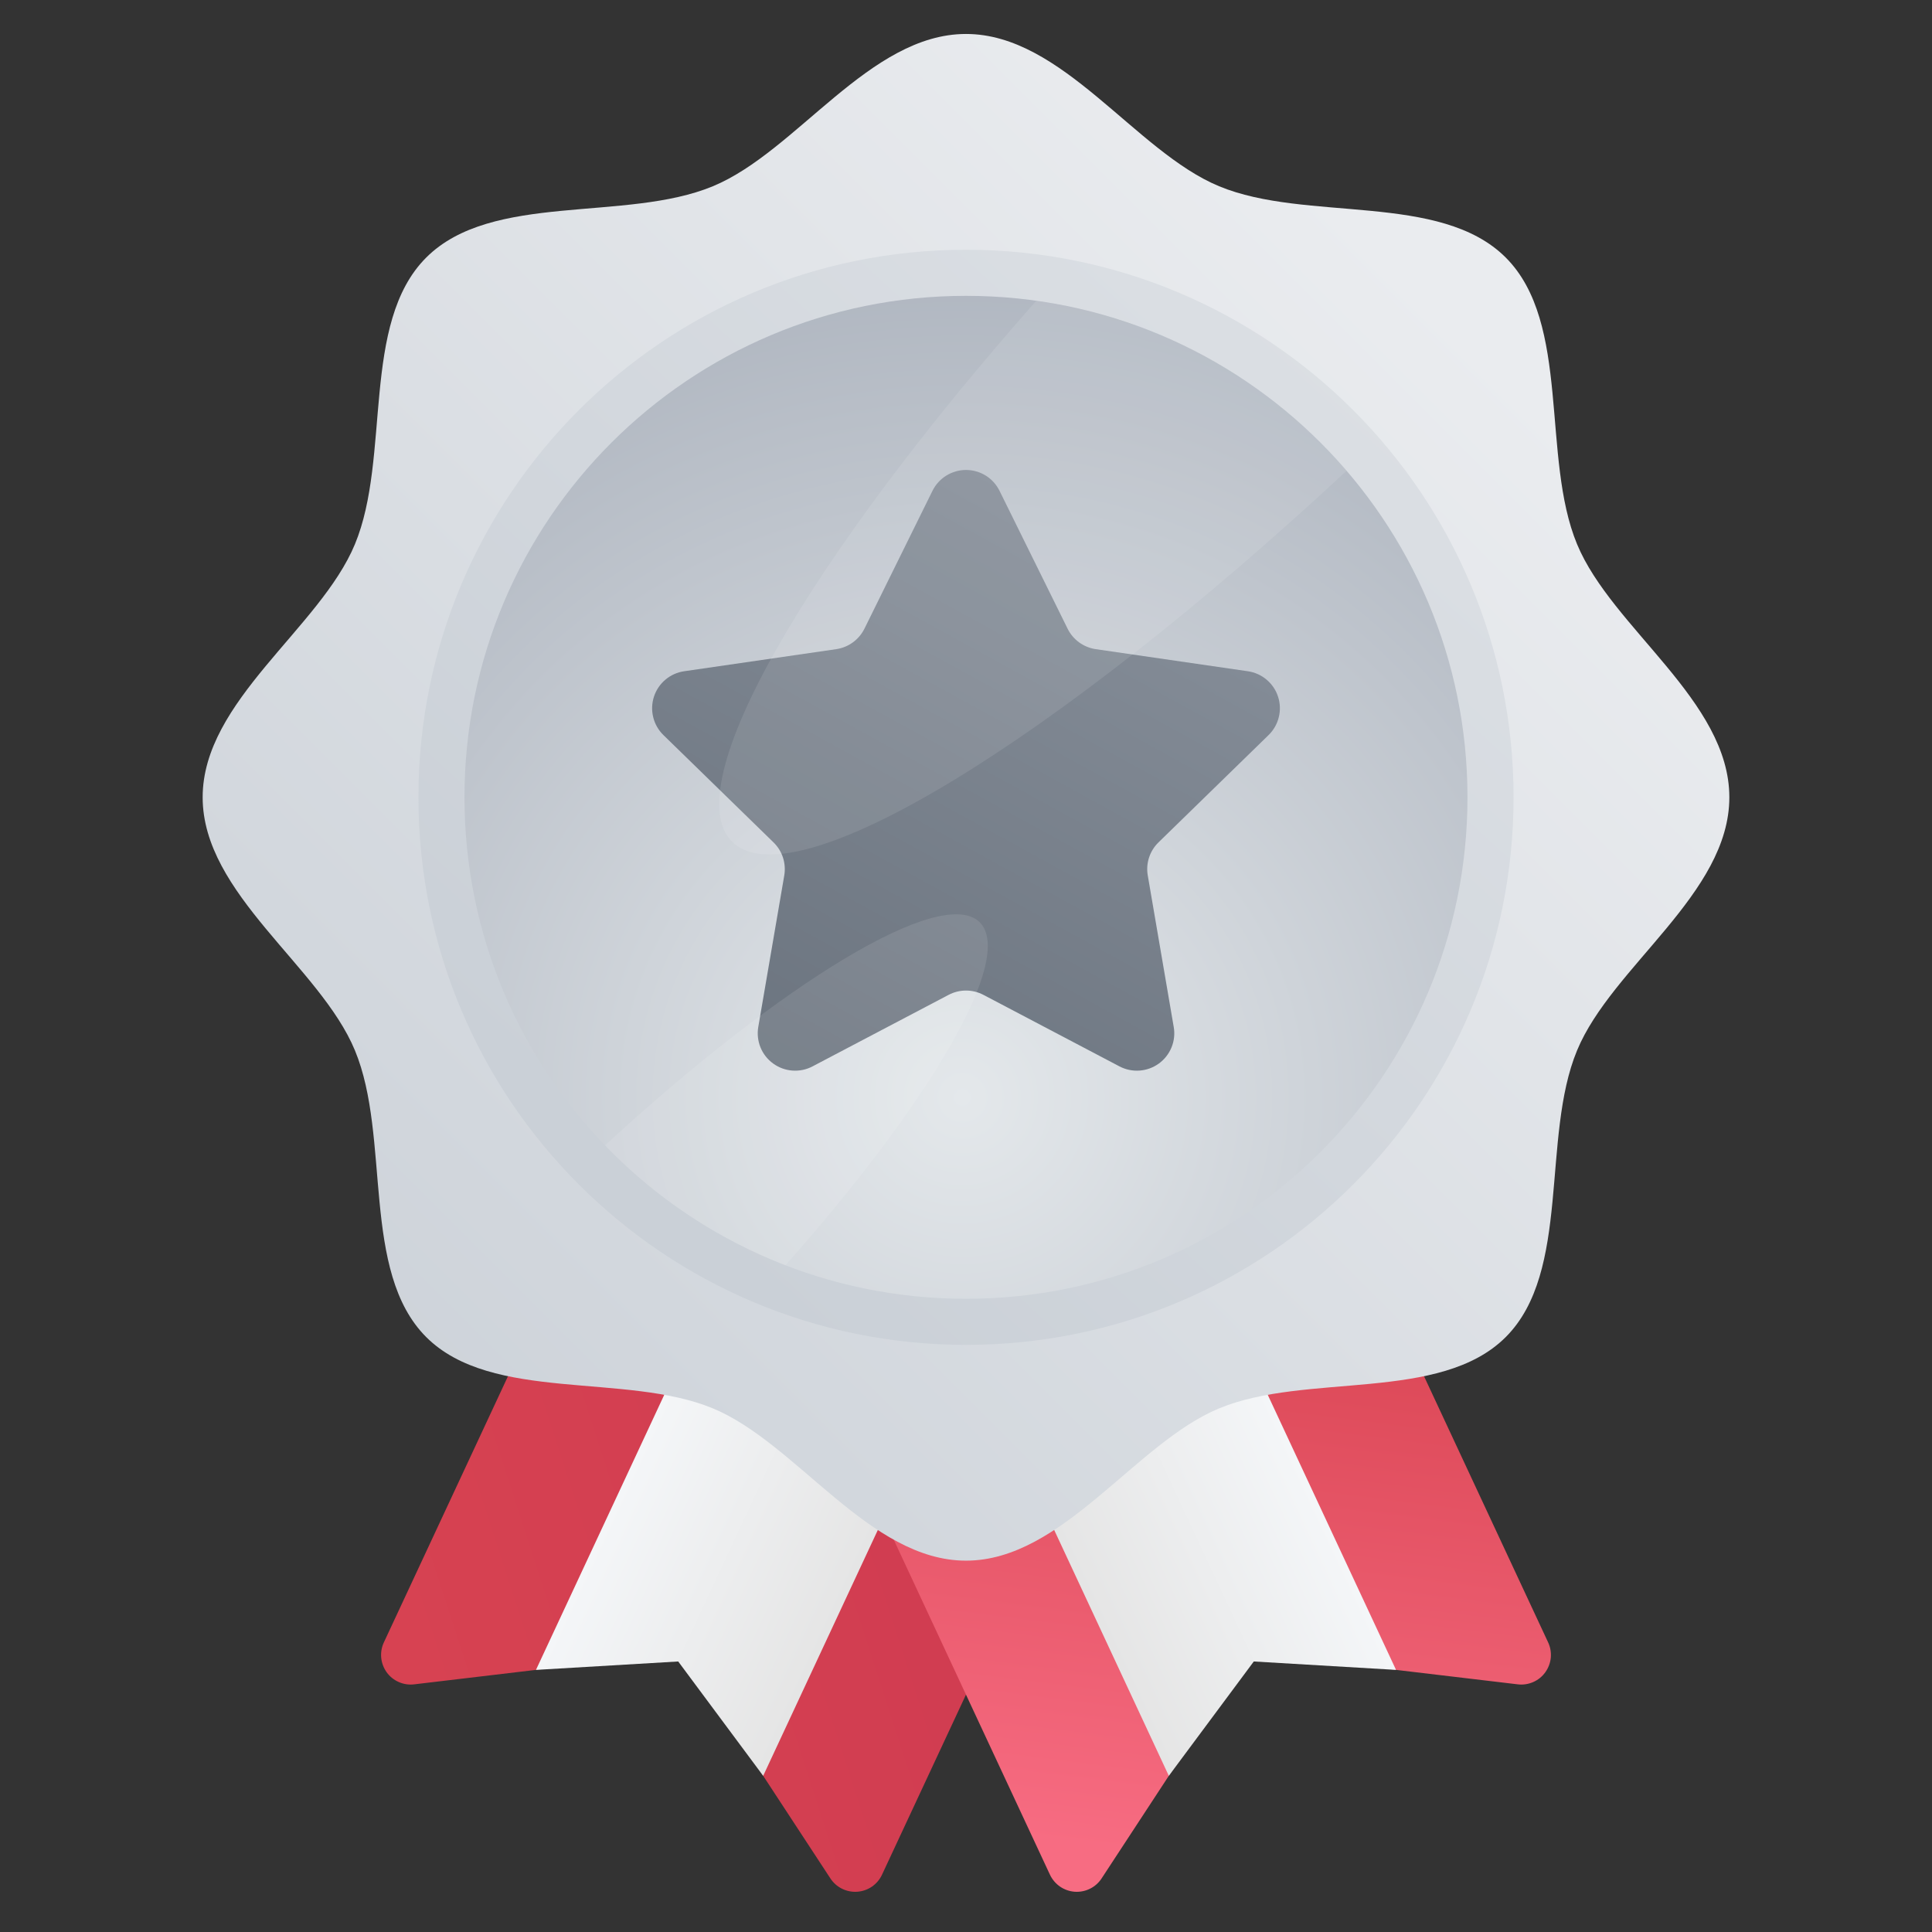
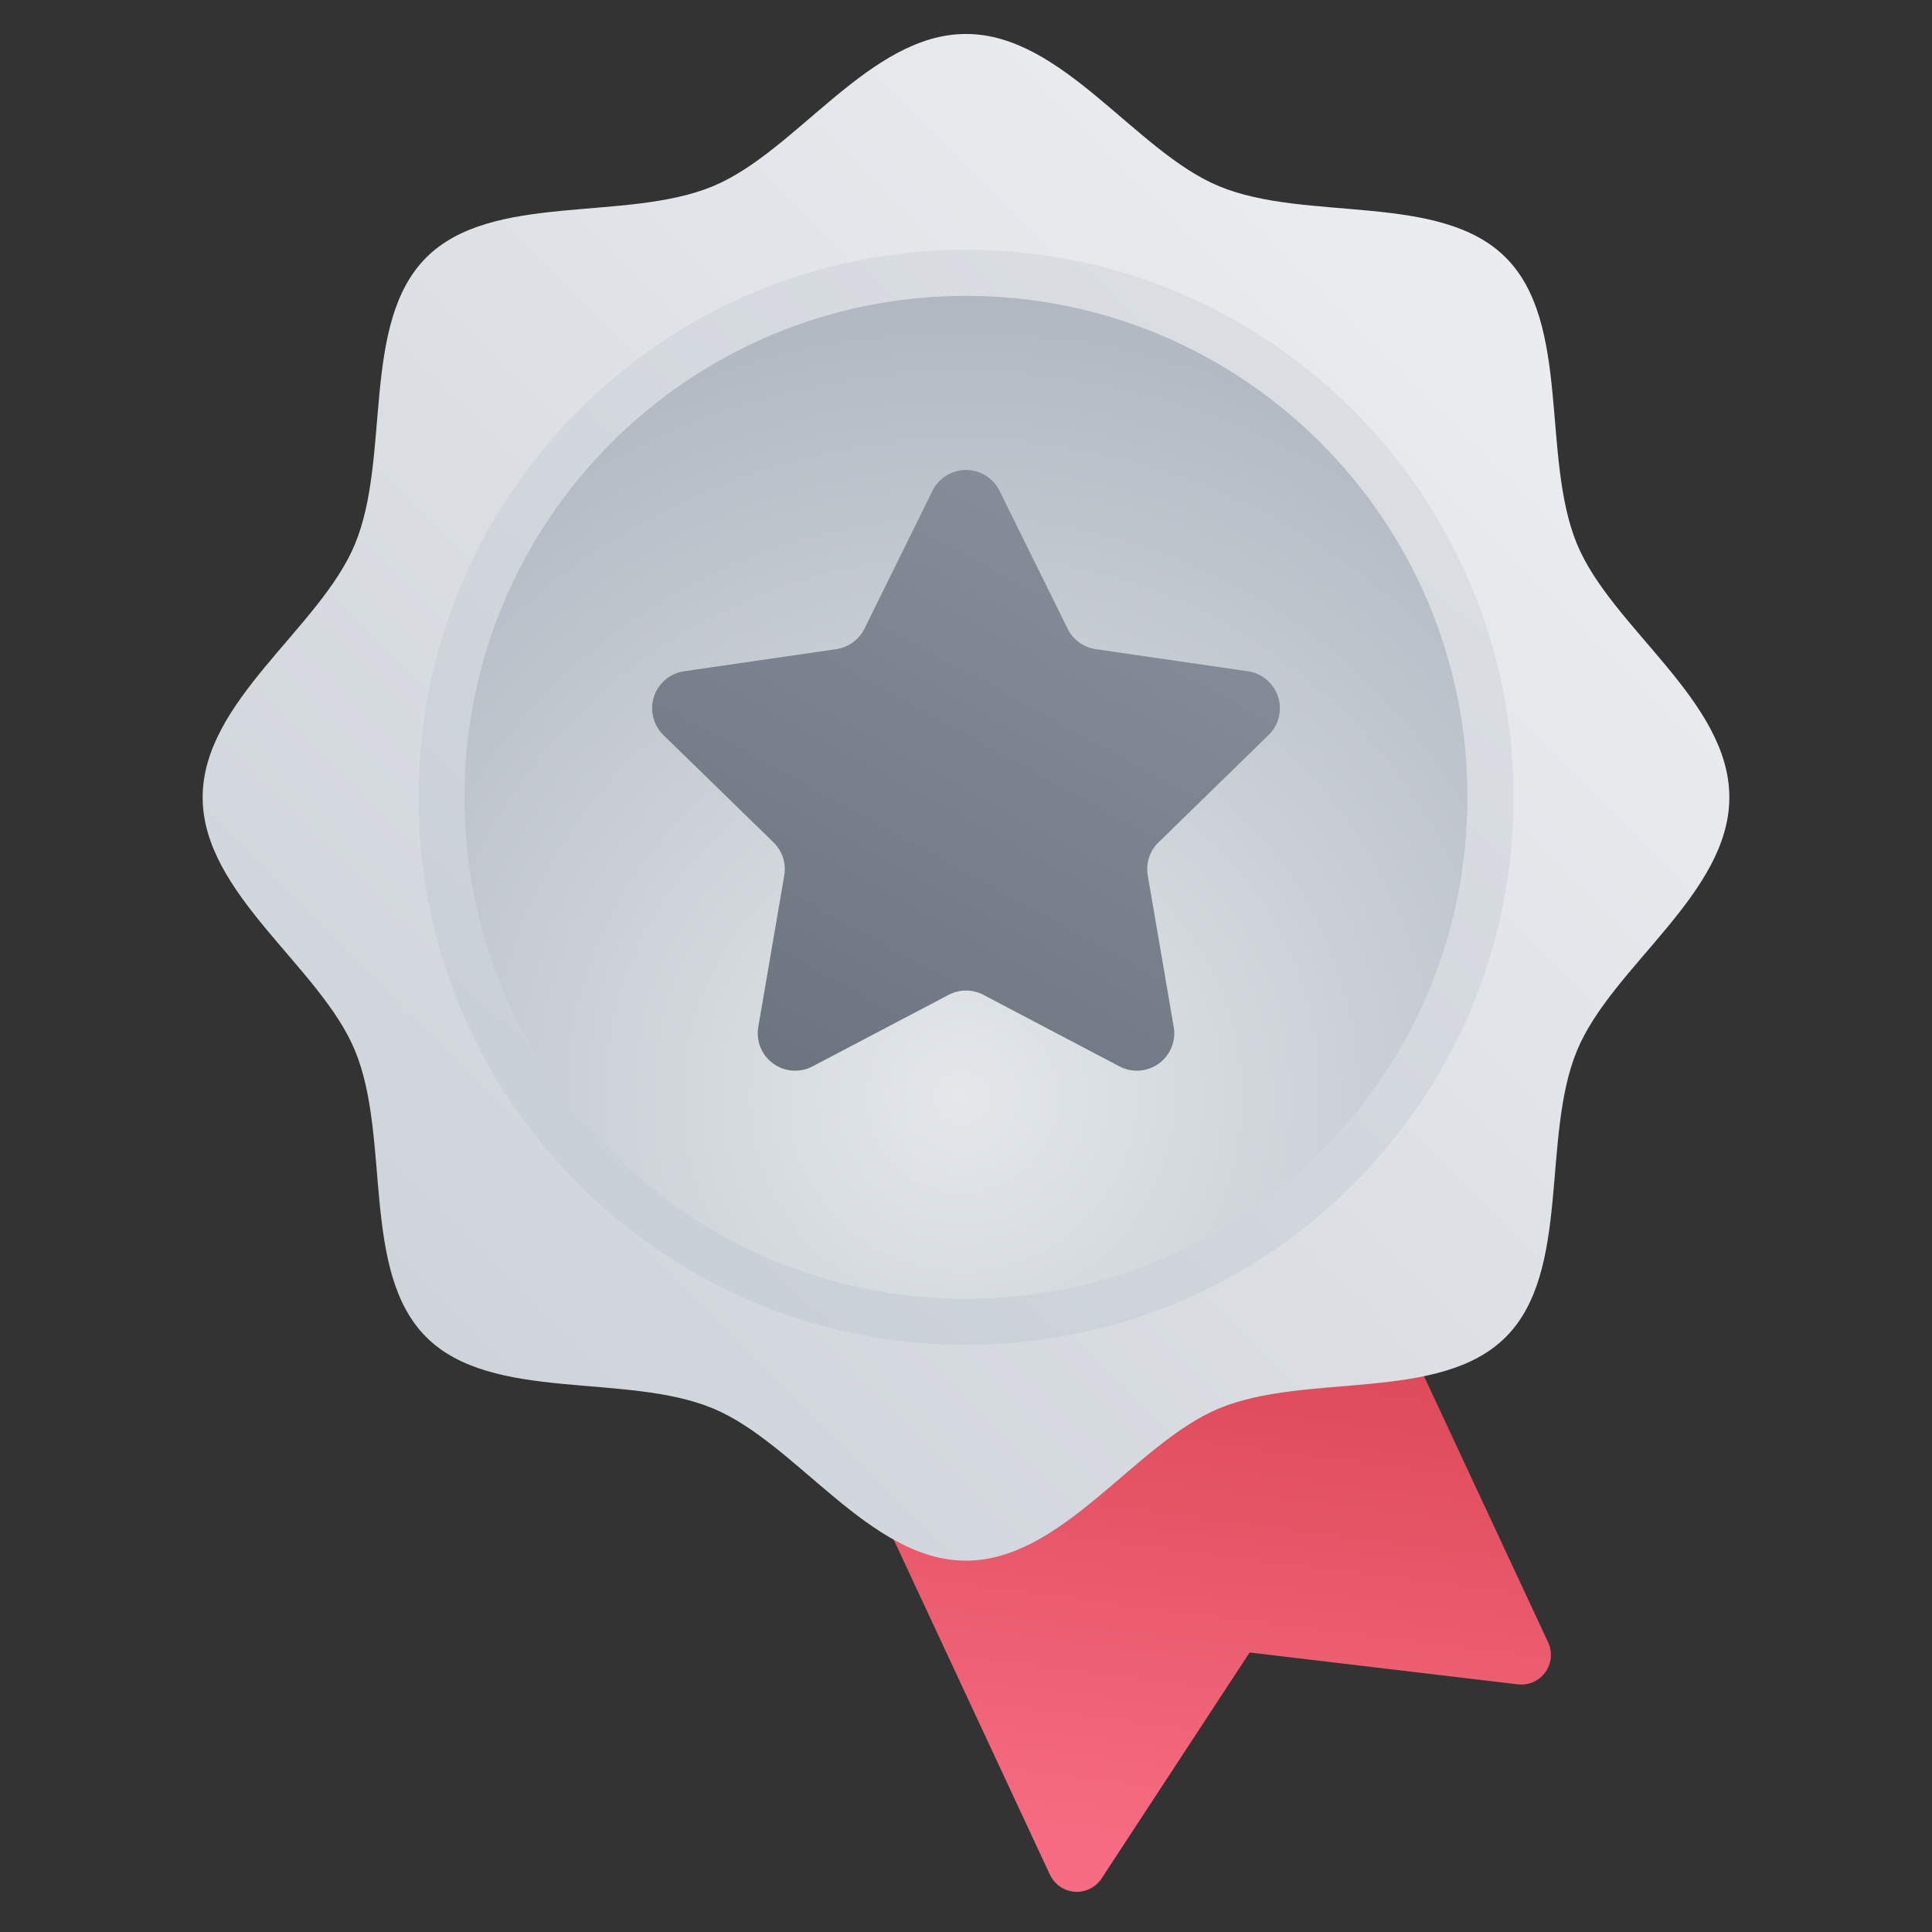
<svg xmlns="http://www.w3.org/2000/svg" width="48" height="48" viewBox="0 0 48 48" fill="none">
  <rect x="0" y="0" width="48" height="48" fill="#333333" stroke="none" />
-   <path d="M17.742 23.209L30.119 28.981L21.913 46.577C21.858 46.695 21.772 46.797 21.664 46.872C21.556 46.946 21.43 46.99 21.299 47C21.168 47.009 21.037 46.983 20.92 46.925C20.802 46.867 20.703 46.779 20.631 46.669L16.954 41.056L10.291 41.847C10.16 41.863 10.028 41.843 9.908 41.79C9.788 41.738 9.684 41.654 9.607 41.548C9.531 41.441 9.484 41.317 9.471 41.186C9.459 41.056 9.481 40.924 9.537 40.805L17.742 23.209Z" fill="url(#paint0_linear_4020_54214)" />
-   <path d="M18.961 44.12L16.85 41.279L13.316 41.488L21.108 24.779L26.753 27.412L18.961 44.12Z" fill="url(#paint1_linear_4020_54214)" />
  <path d="M30.258 23.209L17.881 28.981L26.086 46.577C26.142 46.695 26.228 46.797 26.336 46.872C26.444 46.946 26.57 46.99 26.701 47C26.831 47.009 26.962 46.983 27.08 46.925C27.198 46.867 27.297 46.779 27.369 46.669L31.046 41.056L37.709 41.847C37.839 41.863 37.971 41.843 38.092 41.79C38.212 41.738 38.316 41.654 38.392 41.548C38.469 41.441 38.516 41.317 38.529 41.186C38.541 41.056 38.519 40.924 38.463 40.805L30.258 23.209Z" fill="url(#paint2_linear_4020_54214)" />
-   <path d="M29.039 44.12L31.15 41.279L34.684 41.488L26.892 24.779L21.248 27.412L29.039 44.12Z" fill="url(#paint3_linear_4020_54214)" />
  <path d="M42.965 19.809C42.965 22.208 40.047 24.01 39.182 26.097C38.285 28.26 39.04 31.589 37.41 33.219C35.78 34.849 32.451 34.094 30.288 34.991C28.201 35.856 26.399 38.774 24 38.774C21.6 38.774 19.798 35.856 17.712 34.991C15.549 34.094 12.22 34.849 10.589 33.219C8.959 31.589 9.715 28.26 8.818 26.097C7.953 24.01 5.035 22.208 5.035 19.809C5.035 17.41 7.953 15.607 8.818 13.521C9.715 11.358 8.959 8.029 10.589 6.399C12.22 4.768 15.549 5.524 17.712 4.627C19.798 3.762 21.6 0.844 24 0.844C26.399 0.844 28.201 3.762 30.288 4.627C32.451 5.524 35.78 4.768 37.41 6.399C39.04 8.029 38.285 11.358 39.182 13.521C40.047 15.607 42.965 17.41 42.965 19.809Z" fill="url(#paint4_linear_4020_54214)" />
  <path d="M24 33.413C31.513 33.413 37.604 27.322 37.604 19.809C37.604 12.296 31.513 6.205 24 6.205C16.486 6.205 10.396 12.296 10.396 19.809C10.396 27.322 16.486 33.413 24 33.413Z" fill="url(#paint5_linear_4020_54214)" />
-   <path d="M24 32.268C30.881 32.268 36.459 26.69 36.459 19.809C36.459 12.928 30.881 7.35 24 7.35C17.119 7.35 11.54 12.928 11.54 19.809C11.54 26.69 17.119 32.268 24 32.268Z" fill="url(#paint6_radial_4020_54214)" />
+   <path d="M24 32.268C30.881 32.268 36.459 26.69 36.459 19.809C36.459 12.928 30.881 7.35 24 7.35C17.119 7.35 11.54 12.928 11.54 19.809C11.54 26.69 17.119 32.268 24 32.268" fill="url(#paint6_radial_4020_54214)" />
  <path d="M24.433 24.717L27.813 26.494C27.967 26.575 28.14 26.611 28.313 26.598C28.485 26.586 28.651 26.525 28.792 26.423C28.932 26.321 29.041 26.182 29.106 26.022C29.172 25.861 29.191 25.686 29.161 25.515L28.516 21.75C28.49 21.602 28.501 21.449 28.548 21.306C28.594 21.163 28.675 21.033 28.783 20.928L31.518 18.262C31.642 18.141 31.73 17.987 31.771 17.819C31.813 17.651 31.807 17.474 31.753 17.309C31.7 17.144 31.601 16.998 31.468 16.886C31.336 16.774 31.175 16.702 31.003 16.677L27.223 16.128C27.074 16.106 26.933 16.048 26.811 15.96C26.689 15.871 26.59 15.754 26.524 15.619L24.833 12.194C24.757 12.039 24.638 11.908 24.491 11.816C24.343 11.725 24.174 11.676 24 11.676C23.827 11.676 23.657 11.725 23.51 11.816C23.362 11.908 23.244 12.039 23.167 12.194L21.477 15.619C21.41 15.754 21.311 15.871 21.189 15.96C21.068 16.048 20.926 16.106 20.777 16.128L16.997 16.677C16.826 16.702 16.664 16.774 16.532 16.886C16.399 16.998 16.301 17.144 16.247 17.309C16.194 17.474 16.187 17.651 16.229 17.819C16.27 17.987 16.358 18.141 16.482 18.262L19.217 20.928C19.325 21.033 19.406 21.163 19.453 21.306C19.499 21.449 19.51 21.602 19.485 21.75L18.839 25.515C18.81 25.686 18.829 25.861 18.894 26.022C18.959 26.182 19.068 26.321 19.209 26.423C19.349 26.525 19.515 26.586 19.688 26.598C19.861 26.611 20.034 26.575 20.187 26.494L23.568 24.717C23.701 24.647 23.849 24.61 24 24.61C24.151 24.61 24.299 24.647 24.433 24.717Z" fill="url(#paint7_linear_4020_54214)" />
-   <path opacity="0.1" d="M25.745 7.472C20.052 13.926 16.8 19.523 18.188 20.911C19.705 22.428 26.255 18.399 33.455 11.696C31.485 9.396 28.744 7.894 25.745 7.472Z" fill="white" />
-   <path opacity="0.1" d="M15.031 28.456C16.291 29.764 17.821 30.781 19.515 31.436C23.138 27.35 25.219 23.791 24.342 22.915C23.41 21.983 19.441 24.397 15.031 28.456Z" fill="white" />
  <defs>
    <linearGradient id="paint0_linear_4020_54214" x1="27.706" y1="32.463" x2="4.755" y2="39.902" gradientUnits="userSpaceOnUse">
      <stop stop-color="#CE3A50" />
      <stop offset="0.999" stop-color="#D94452" />
    </linearGradient>
    <linearGradient id="paint1_linear_4020_54214" x1="22.851" y1="35.745" x2="17.208" y2="33.111" gradientUnits="userSpaceOnUse">
      <stop stop-color="#E5E5E5" />
      <stop offset="0.999" stop-color="#F4F6F8" />
    </linearGradient>
    <linearGradient id="paint2_linear_4020_54214" x1="26.853" y1="45.849" x2="28.714" y2="31.073" gradientUnits="userSpaceOnUse">
      <stop stop-color="#F76C82" />
      <stop offset="0.999" stop-color="#D94452" />
    </linearGradient>
    <linearGradient id="paint3_linear_4020_54214" x1="25.149" y1="35.745" x2="30.792" y2="33.111" gradientUnits="userSpaceOnUse">
      <stop stop-color="#E5E5E5" />
      <stop offset="0.999" stop-color="#F4F6F8" />
    </linearGradient>
    <linearGradient id="paint4_linear_4020_54214" x1="36.14" y1="7.669" x2="6.533" y2="37.276" gradientUnits="userSpaceOnUse">
      <stop offset="0.002" stop-color="#EAECEF" />
      <stop offset="1" stop-color="#CAD0D7" />
    </linearGradient>
    <linearGradient id="paint5_linear_4020_54214" x1="49.692" y1="-8.081" x2="15.362" y2="29.186" gradientUnits="userSpaceOnUse">
      <stop offset="0.002" stop-color="#EAECEF" />
      <stop offset="1" stop-color="#CAD0D7" />
    </linearGradient>
    <radialGradient id="paint6_radial_4020_54214" cx="0" cy="0" r="1" gradientUnits="userSpaceOnUse" gradientTransform="translate(23.911 27.255) scale(23.261 23.261)">
      <stop stop-color="#E4E8EB" />
      <stop offset="1" stop-color="#A9B0BB" />
    </radialGradient>
    <linearGradient id="paint7_linear_4020_54214" x1="37.937" y1="-6.144" x2="17.338" y2="31.382" gradientUnits="userSpaceOnUse">
      <stop stop-color="#A9B0BB" />
      <stop offset="1" stop-color="#636C77" />
    </linearGradient>
  </defs>
</svg>